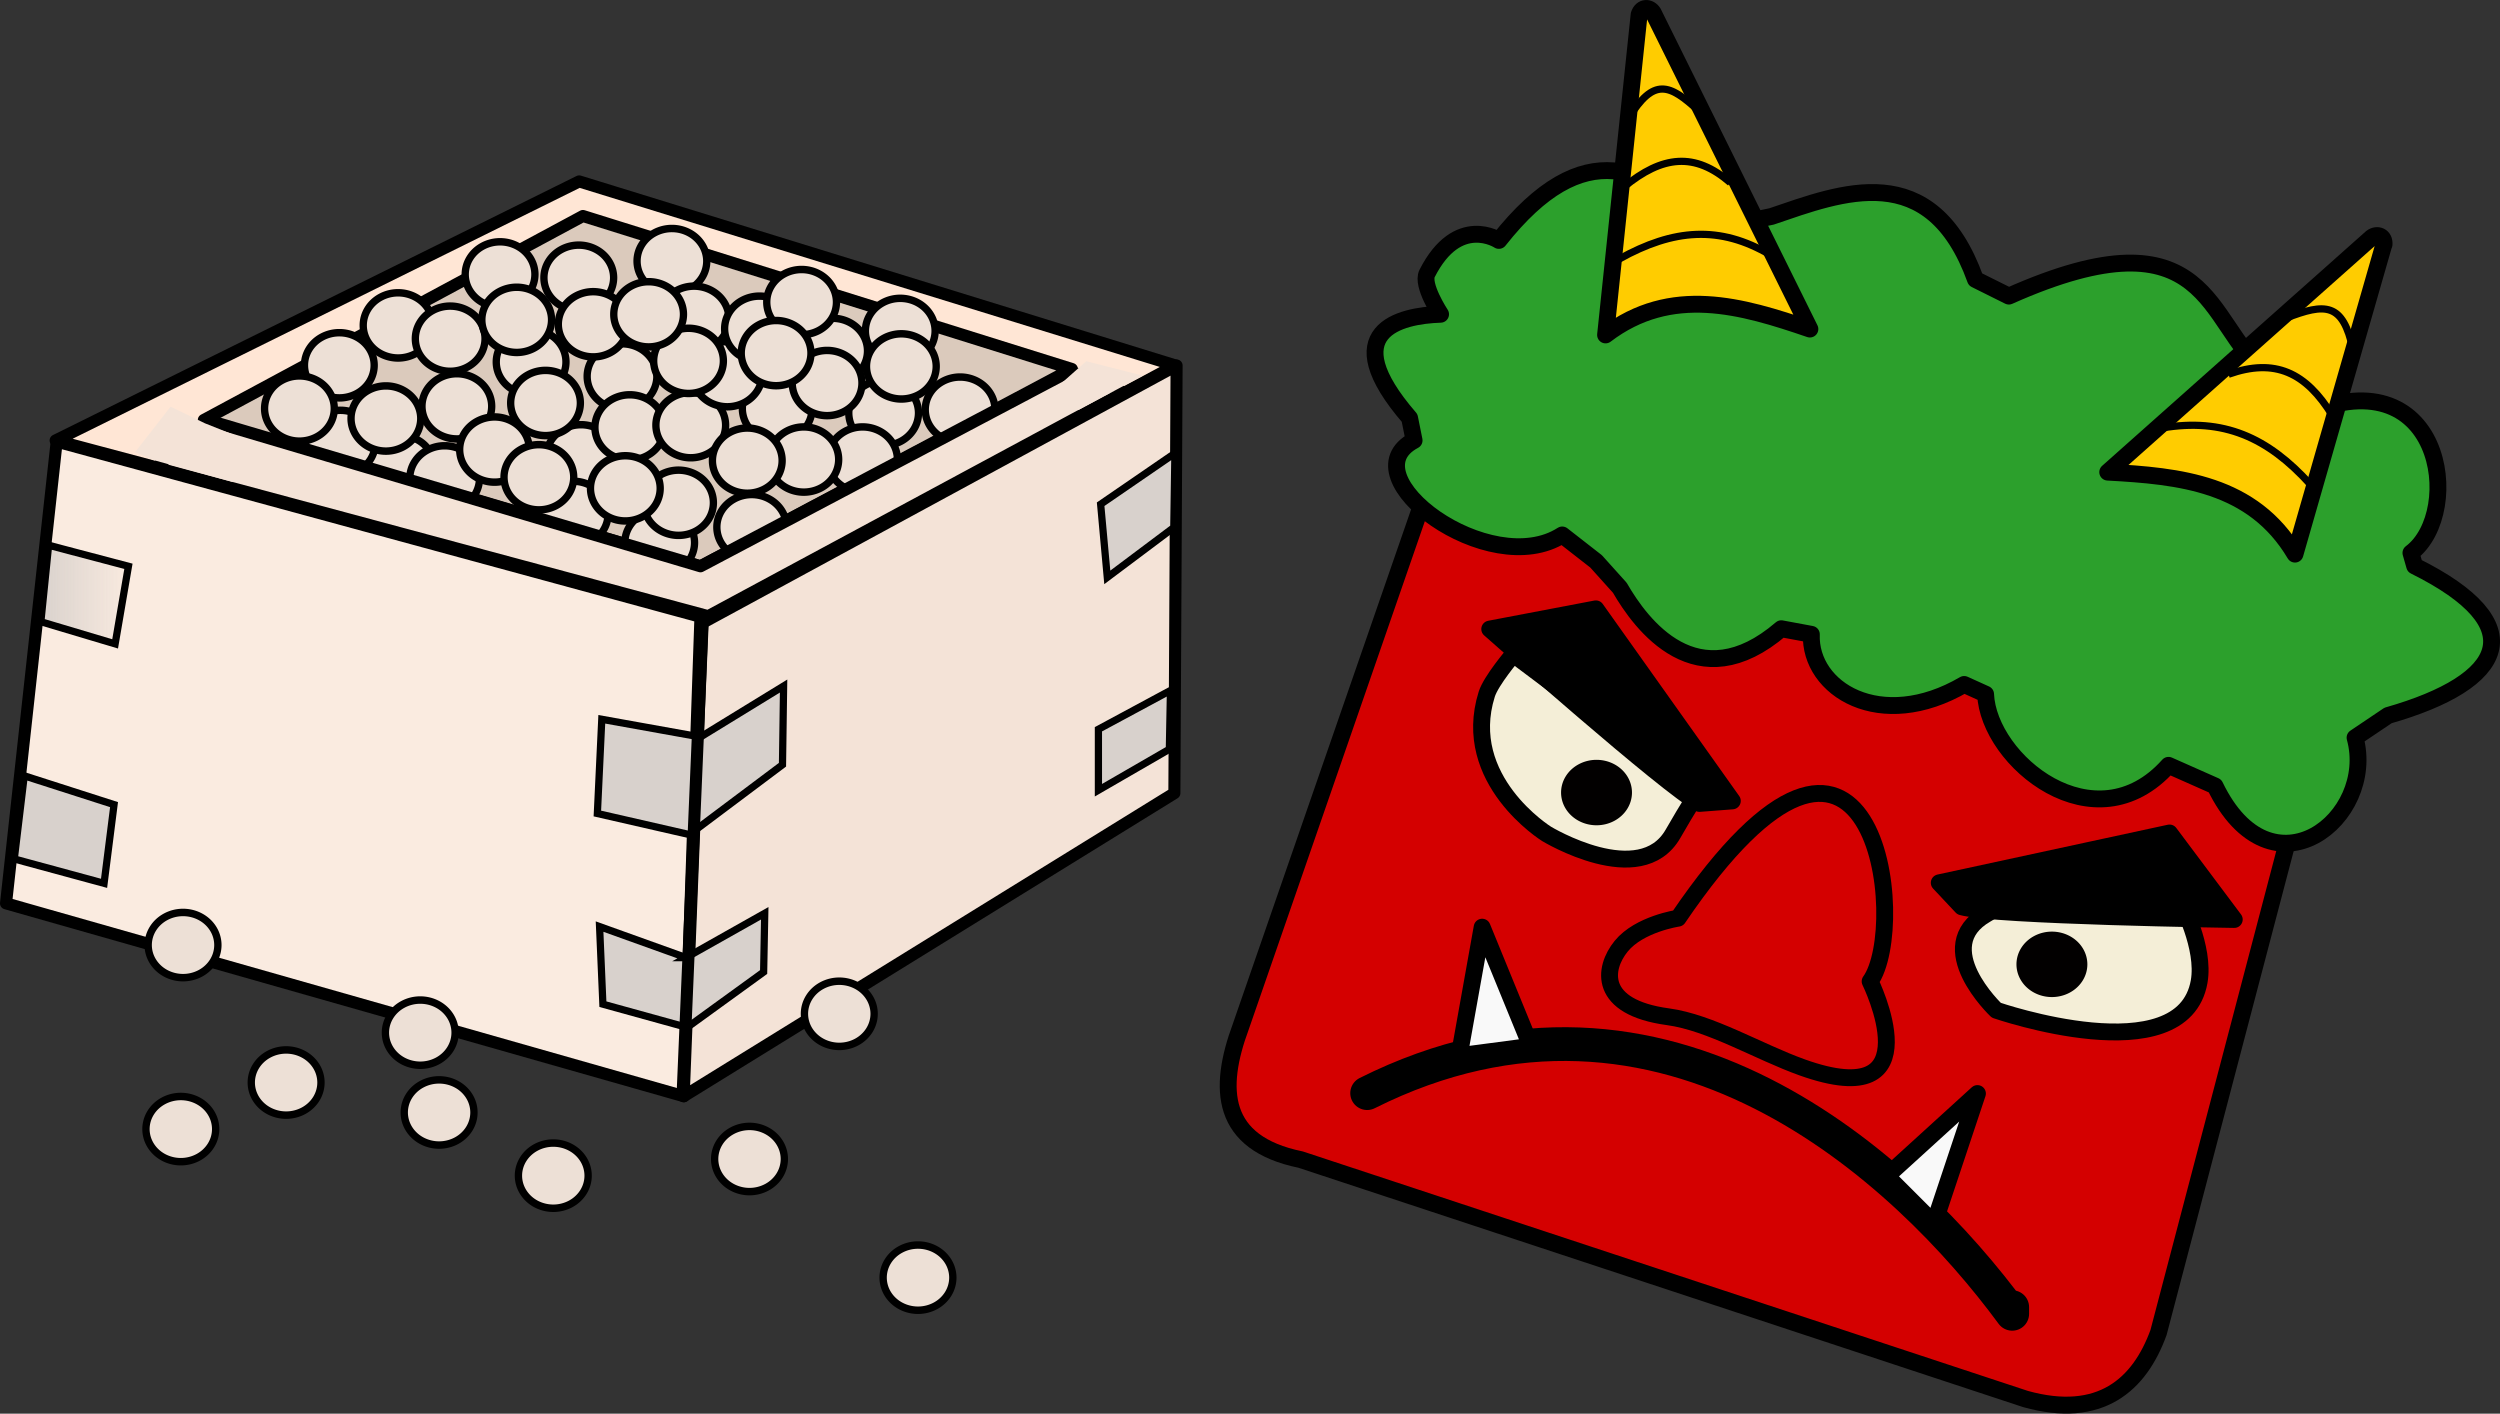
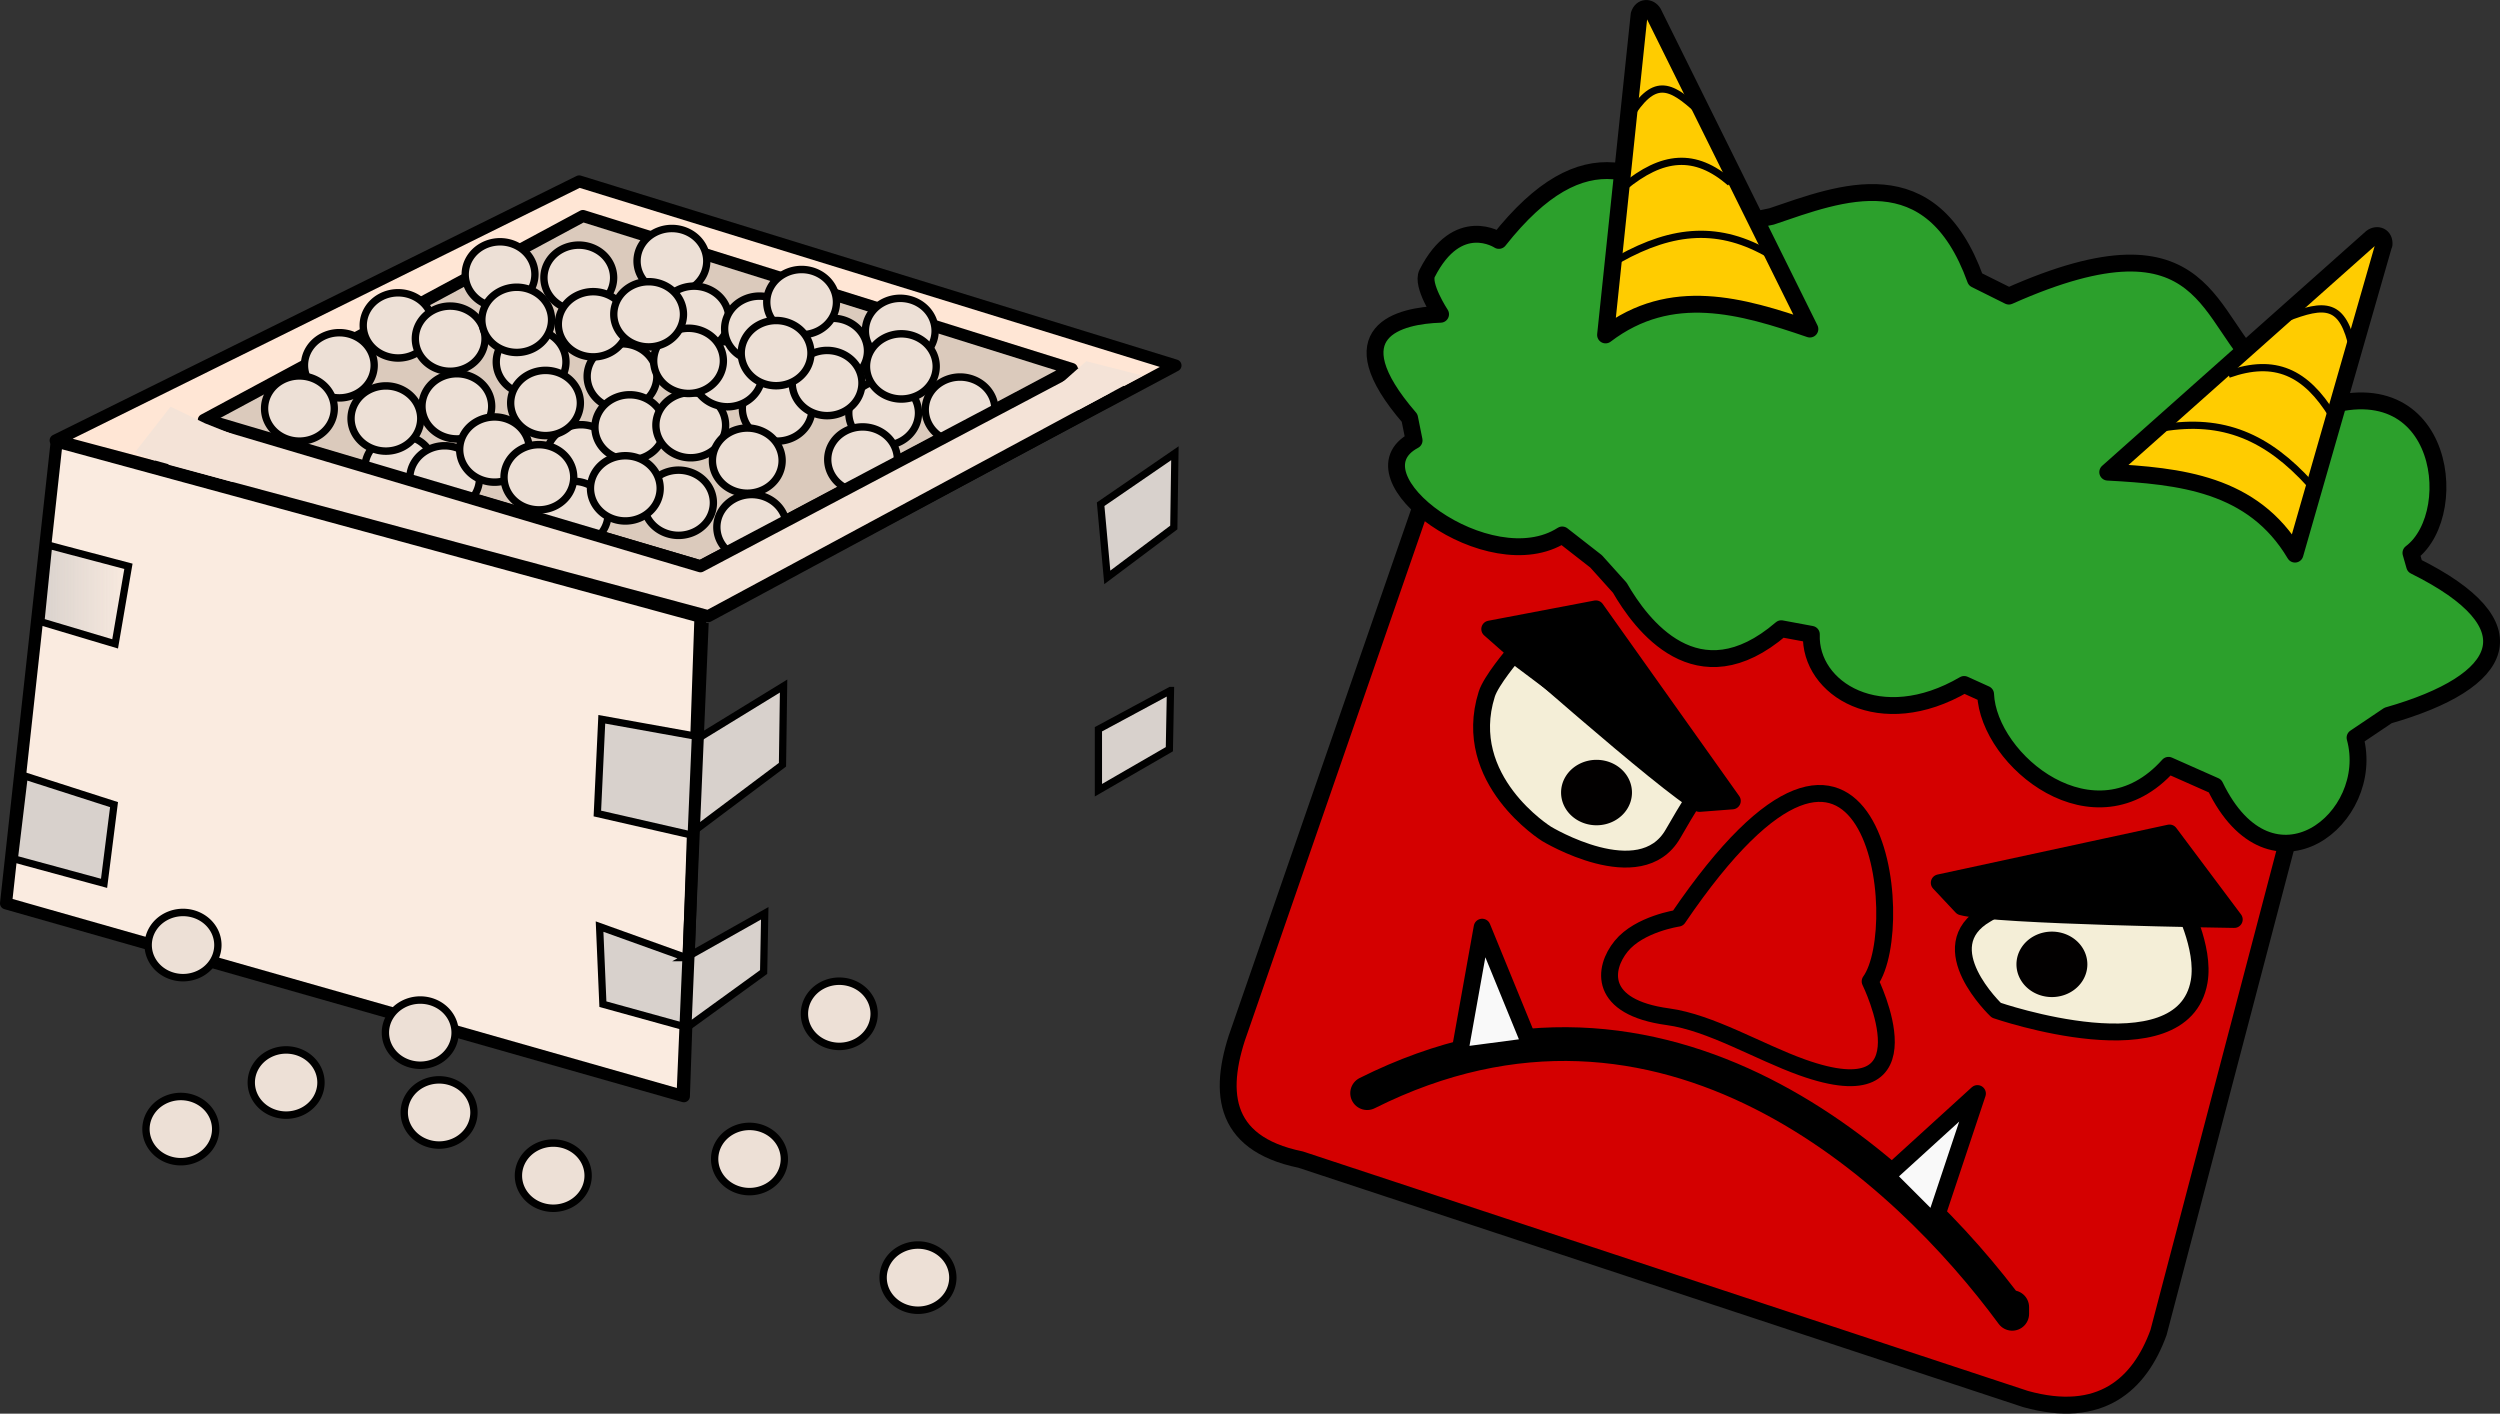
<svg xmlns="http://www.w3.org/2000/svg" viewBox="0 0 1296.1 732.89" version="1.0">
  <rect x="0" y="0" width="1296.1" height="732.89" fill="#333333" stroke="none" />
  <defs>
    <linearGradient id="a" y2="483.4" gradientUnits="userSpaceOnUse" x2="306.47" gradientTransform="translate(1.724 3.448)" y1="483.4" x1="257.32">
      <stop offset="0" stop-color="#d8d1cc" />
      <stop offset="1" stop-color="#d8d1cc" stop-opacity="0" />
    </linearGradient>
  </defs>
  <path d="M300.27 94.05L28.84 228.34l338.29 90.28 242.29-129.15-309.15-95.42z" stroke-linejoin="round" fill-rule="evenodd" stroke="#000" stroke-linecap="round" stroke-width="6.25" fill="#ffe6d5" />
  <path d="M363.14 319.78l-8.588 248.56-351.43-100 26.273-239.41 333.74 90.854z" stroke-linejoin="round" fill-rule="evenodd" stroke="#000" stroke-linecap="round" stroke-width="6.25" fill="#faebe0" />
-   <path d="M354.44 568.34l254.4-157.14 1.15-221.71-245.87 133.47-9.68 245.38z" stroke-linejoin="round" fill-rule="evenodd" stroke="#000" stroke-linecap="round" stroke-width="6.25" fill="#f4e3d7" />
  <path d="M302.22 111.98L105.67 217.73l257.47 75.86 192.53-102.3-253.45-79.31z" stroke-linejoin="round" fill-rule="evenodd" stroke="#000" stroke-linecap="round" stroke-width="6.25" fill="#dbcabc" />
  <path d="M474.14 404.95a17.816 16.379 0 11-35.632 0 17.816 16.379 0 1135.632 0z" transform="matrix(1.014 0 0 1.032 -255.467 -175.359)" stroke-linejoin="round" fill-rule="evenodd" stroke="#000" stroke-linecap="round" stroke-width="3.75" fill="#ede0d6" />
-   <path d="M474.14 404.95a17.816 16.379 0 11-35.632 0 17.816 16.379 0 1135.632 0z" transform="matrix(1.014 0 0 1.032 -286.214 -188.29)" stroke-linejoin="round" fill-rule="evenodd" stroke="#000" stroke-linecap="round" stroke-width="3.75" fill="#ede0d6" />
  <path d="M474.14 404.95a17.816 16.379 0 11-35.632 0 17.816 16.379 0 1135.632 0z" transform="matrix(1.014 0 0 1.032 -232.19 -169.9)" stroke-linejoin="round" fill-rule="evenodd" stroke="#000" stroke-linecap="round" stroke-width="3.75" fill="#ede0d6" />
  <path d="M474.14 404.95a17.816 16.379 0 11-35.632 0 17.816 16.379 0 1135.632 0z" transform="matrix(1.014 0 0 1.032 -225.869 -207.256)" stroke-linejoin="round" fill-rule="evenodd" stroke="#000" stroke-linecap="round" stroke-width="3.75" fill="#ede0d6" />
  <path d="M474.14 404.95a17.816 16.379 0 11-35.632 0 17.816 16.379 0 1135.632 0z" transform="matrix(1.014 0 0 1.032 -206.329 -184.842)" stroke-linejoin="round" fill-rule="evenodd" stroke="#000" stroke-linecap="round" stroke-width="3.75" fill="#ede0d6" />
  <path d="M474.14 404.95a17.816 16.379 0 11-35.632 0 17.816 16.379 0 1135.632 0z" transform="matrix(1.014 0 0 1.032 -187.363 -230.244)" stroke-linejoin="round" fill-rule="evenodd" stroke="#000" stroke-linecap="round" stroke-width="3.75" fill="#ede0d6" />
  <path d="M474.14 404.95a17.816 16.379 0 11-35.632 0 17.816 16.379 0 1135.632 0z" transform="matrix(1.014 0 0 1.032 -262.65 -200.934)" stroke-linejoin="round" fill-rule="evenodd" stroke="#000" stroke-linecap="round" stroke-width="3.75" fill="#ede0d6" />
  <path d="M474.14 404.95a17.816 16.379 0 11-35.632 0 17.816 16.379 0 1135.632 0z" transform="matrix(1.014 0 0 1.032 -140.237 -222.773)" stroke-linejoin="round" fill-rule="evenodd" stroke="#000" stroke-linecap="round" stroke-width="3.75" fill="#ede0d6" />
  <path d="M474.14 404.95a17.816 16.379 0 11-35.632 0 17.816 16.379 0 1135.632 0z" transform="matrix(1.014 0 0 1.032 -161.501 -180.819)" stroke-linejoin="round" fill-rule="evenodd" stroke="#000" stroke-linecap="round" stroke-width="3.75" fill="#ede0d6" />
  <path d="M474.14 404.95a17.816 16.379 0 11-35.632 0 17.816 16.379 0 1135.632 0z" transform="matrix(1.014 0 0 1.032 -136.21 -196.336)" stroke-linejoin="round" fill-rule="evenodd" stroke="#000" stroke-linecap="round" stroke-width="3.75" fill="#ede0d6" />
  <path d="M474.14 404.95a17.816 16.379 0 11-35.632 0 17.816 16.379 0 1135.632 0z" transform="matrix(1.014 0 0 1.032 -179.892 -208.98)" stroke-linejoin="round" fill-rule="evenodd" stroke="#000" stroke-linecap="round" stroke-width="3.75" fill="#ede0d6" />
  <path d="M474.14 404.95a17.816 16.379 0 11-35.632 0 17.816 16.379 0 1135.632 0z" transform="matrix(1.014 0 0 1.032 -162.65 -273.922)" stroke-linejoin="round" fill-rule="evenodd" stroke="#000" stroke-linecap="round" stroke-width="3.75" fill="#ede0d6" />
  <path d="M474.14 404.95a17.816 16.379 0 11-35.632 0 17.816 16.379 0 1135.632 0z" transform="matrix(1.014 0 0 1.032 -114.37 -282.54)" stroke-linejoin="round" fill-rule="evenodd" stroke="#000" stroke-linecap="round" stroke-width="3.75" fill="#ede0d6" />
  <path d="M474.14 404.95a17.816 16.379 0 11-35.632 0 17.816 16.379 0 1135.632 0z" transform="matrix(1.014 0 0 1.032 -203.455 -275.646)" stroke-linejoin="round" fill-rule="evenodd" stroke="#000" stroke-linecap="round" stroke-width="3.75" fill="#ede0d6" />
  <path d="M474.14 404.95a17.816 16.379 0 11-35.632 0 17.816 16.379 0 1135.632 0z" transform="matrix(1.014 0 0 1.032 -256.329 -249.21)" stroke-linejoin="round" fill-rule="evenodd" stroke="#000" stroke-linecap="round" stroke-width="3.75" fill="#ede0d6" />
  <path d="M474.14 404.95a17.816 16.379 0 11-35.632 0 17.816 16.379 0 1135.632 0z" transform="matrix(1.014 0 0 1.032 -229.317 -242.313)" stroke-linejoin="round" fill-rule="evenodd" stroke="#000" stroke-linecap="round" stroke-width="3.75" fill="#ede0d6" />
  <path d="M474.14 404.95a17.816 16.379 0 11-35.632 0 17.816 16.379 0 1135.632 0z" transform="matrix(1.014 0 0 1.032 -194.834 -252.083)" stroke-linejoin="round" fill-rule="evenodd" stroke="#000" stroke-linecap="round" stroke-width="3.75" fill="#ede0d6" />
  <path d="M474.14 404.95a17.816 16.379 0 11-35.632 0 17.816 16.379 0 1135.632 0z" transform="matrix(1.014 0 0 1.032 -155.179 -249.784)" stroke-linejoin="round" fill-rule="evenodd" stroke="#000" stroke-linecap="round" stroke-width="3.75" fill="#ede0d6" />
  <path d="M474.14 404.95a17.816 16.379 0 11-35.632 0 17.816 16.379 0 1135.632 0z" transform="matrix(1.014 0 0 1.032 -102.88 -252.658)" stroke-linejoin="round" fill-rule="evenodd" stroke="#000" stroke-linecap="round" stroke-width="3.75" fill="#ede0d6" />
  <path d="M474.14 404.95a17.816 16.379 0 11-35.632 0 17.816 16.379 0 1135.632 0z" transform="matrix(1.014 0 0 1.032 -104.6 -197.485)" stroke-linejoin="round" fill-rule="evenodd" stroke="#000" stroke-linecap="round" stroke-width="3.75" fill="#ede0d6" />
-   <path d="M474.14 404.95a17.816 16.379 0 11-35.632 0 17.816 16.379 0 1135.632 0z" transform="matrix(1.014 0 0 1.032 -120.7 -136.566)" stroke-linejoin="round" fill-rule="evenodd" stroke="#000" stroke-linecap="round" stroke-width="3.75" fill="#ede0d6" />
  <path d="M474.14 404.95a17.816 16.379 0 11-35.632 0 17.816 16.379 0 1135.632 0z" transform="matrix(1.014 0 0 1.032 -165.524 -151.508)" stroke-linejoin="round" fill-rule="evenodd" stroke="#000" stroke-linecap="round" stroke-width="3.75" fill="#ede0d6" />
  <path d="M474.14 404.95a17.816 16.379 0 11-35.632 0 17.816 16.379 0 1135.632 0z" transform="matrix(1.014 0 0 1.032 -73 -144.612)" stroke-linejoin="round" fill-rule="evenodd" stroke="#000" stroke-linecap="round" stroke-width="3.75" fill="#ede0d6" />
  <path d="M474.14 404.95a17.816 16.379 0 11-35.632 0 17.816 16.379 0 1135.632 0z" transform="matrix(1.014 0 0 1.032 -110.93 -157.256)" stroke-linejoin="round" fill-rule="evenodd" stroke="#000" stroke-linecap="round" stroke-width="3.75" fill="#ede0d6" />
  <path d="M474.14 404.95a17.816 16.379 0 11-35.632 0 17.816 16.379 0 1135.632 0z" transform="matrix(1.014 0 0 1.032 -138.51 -164.727)" stroke-linejoin="round" fill-rule="evenodd" stroke="#000" stroke-linecap="round" stroke-width="3.75" fill="#ede0d6" />
  <path d="M474.14 404.95a17.816 16.379 0 11-35.632 0 17.816 16.379 0 1135.632 0z" transform="matrix(1.014 0 0 1.032 -183.34 -170.474)" stroke-linejoin="round" fill-rule="evenodd" stroke="#000" stroke-linecap="round" stroke-width="3.75" fill="#ede0d6" />
  <path d="M474.14 404.95a17.816 16.379 0 11-35.632 0 17.816 16.379 0 1135.632 0z" transform="matrix(1.014 0 0 1.032 -4.6 -203.807)" stroke-linejoin="round" fill-rule="evenodd" stroke="#000" stroke-linecap="round" stroke-width="3.75" fill="#ede0d6" />
  <path d="M474.14 404.95a17.816 16.379 0 11-35.632 0 17.816 16.379 0 1135.632 0z" transform="matrix(1.014 0 0 1.032 35.05 -205.531)" stroke-linejoin="round" fill-rule="evenodd" stroke="#000" stroke-linecap="round" stroke-width="3.75" fill="#ede0d6" />
  <path d="M474.14 404.95a17.816 16.379 0 11-35.632 0 17.816 16.379 0 1135.632 0z" transform="matrix(1.014 0 0 1.032 -15.52 -179.67)" stroke-linejoin="round" fill-rule="evenodd" stroke="#000" stroke-linecap="round" stroke-width="3.75" fill="#ede0d6" />
  <path d="M474.14 404.95a17.816 16.379 0 11-35.632 0 17.816 16.379 0 1135.632 0z" transform="matrix(1.014 0 0 1.032 -59.78 -206.106)" stroke-linejoin="round" fill-rule="evenodd" stroke="#000" stroke-linecap="round" stroke-width="3.75" fill="#ede0d6" />
-   <path d="M474.14 404.95a17.816 16.379 0 11-35.632 0 17.816 16.379 0 1135.632 0z" transform="matrix(1.014 0 0 1.032 -45.98 -179.67)" stroke-linejoin="round" fill-rule="evenodd" stroke="#000" stroke-linecap="round" stroke-width="3.75" fill="#ede0d6" />
  <path d="M474.14 404.95a17.816 16.379 0 11-35.632 0 17.816 16.379 0 1135.632 0z" transform="matrix(1.014 0 0 1.032 -75.29 -179.095)" stroke-linejoin="round" fill-rule="evenodd" stroke="#000" stroke-linecap="round" stroke-width="3.75" fill="#ede0d6" />
  <path d="M474.14 404.95a17.816 16.379 0 11-35.632 0 17.816 16.379 0 1135.632 0z" transform="matrix(1.014 0 0 1.032 -85.64 -223.922)" stroke-linejoin="round" fill-rule="evenodd" stroke="#000" stroke-linecap="round" stroke-width="3.75" fill="#ede0d6" />
  <path d="M474.14 404.95a17.816 16.379 0 11-35.632 0 17.816 16.379 0 1135.632 0z" transform="matrix(1.014 0 0 1.032 -31.04 -235.991)" stroke-linejoin="round" fill-rule="evenodd" stroke="#000" stroke-linecap="round" stroke-width="3.75" fill="#ede0d6" />
  <path d="M474.14 404.95a17.816 16.379 0 11-35.632 0 17.816 16.379 0 1135.632 0z" transform="matrix(1.014 0 0 1.032 -68.97 -247.485)" stroke-linejoin="round" fill-rule="evenodd" stroke="#000" stroke-linecap="round" stroke-width="3.75" fill="#ede0d6" />
  <path d="M474.14 404.95a17.816 16.379 0 11-35.632 0 17.816 16.379 0 1135.632 0z" transform="matrix(1.014 0 0 1.032 -105.75 -230.819)" stroke-linejoin="round" fill-rule="evenodd" stroke="#000" stroke-linecap="round" stroke-width="3.75" fill="#ede0d6" />
  <path d="M474.14 404.95a17.816 16.379 0 11-35.632 0 17.816 16.379 0 1135.632 0z" transform="matrix(1.014 0 0 1.032 -126.44 -254.957)" stroke-linejoin="round" fill-rule="evenodd" stroke="#000" stroke-linecap="round" stroke-width="3.75" fill="#ede0d6" />
  <path d="M474.14 404.95a17.816 16.379 0 11-35.632 0 17.816 16.379 0 1135.632 0z" transform="matrix(1.014 0 0 1.032 -286.788 -228.52)" stroke-linejoin="round" fill-rule="evenodd" stroke="#000" stroke-linecap="round" stroke-width="3.75" fill="#ede0d6" />
  <path d="M474.14 404.95a17.816 16.379 0 11-35.632 0 17.816 16.379 0 1135.632 0z" transform="matrix(1.014 0 0 1.032 -307.478 -206.106)" stroke-linejoin="round" fill-rule="evenodd" stroke="#000" stroke-linecap="round" stroke-width="3.75" fill="#ede0d6" />
  <path d="M474.14 404.95a17.816 16.379 0 11-35.632 0 17.816 16.379 0 1135.632 0z" transform="matrix(1.014 0 0 1.032 -33.91 -219.324)" stroke-linejoin="round" fill-rule="evenodd" stroke="#000" stroke-linecap="round" stroke-width="3.75" fill="#ede0d6" />
  <path d="M474.14 404.95a17.816 16.379 0 11-35.632 0 17.816 16.379 0 1135.632 0z" transform="matrix(1.014 0 0 1.032 4.02 -246.336)" stroke-linejoin="round" fill-rule="evenodd" stroke="#000" stroke-linecap="round" stroke-width="3.75" fill="#ede0d6" />
  <path d="M474.14 404.95a17.816 16.379 0 11-35.632 0 17.816 16.379 0 1135.632 0z" transform="matrix(1.014 0 0 1.032 4.59 -227.945)" stroke-linejoin="round" fill-rule="evenodd" stroke="#000" stroke-linecap="round" stroke-width="3.75" fill="#ede0d6" />
  <path d="M474.14 404.95a17.816 16.379 0 11-35.632 0 17.816 16.379 0 1135.632 0z" transform="matrix(1.014 0 0 1.032 -47.13 -261.278)" stroke-linejoin="round" fill-rule="evenodd" stroke="#000" stroke-linecap="round" stroke-width="3.75" fill="#ede0d6" />
  <path d="M474.14 404.95a17.816 16.379 0 11-35.632 0 17.816 16.379 0 1135.632 0z" transform="matrix(1.014 0 0 1.032 -60.35 -234.842)" stroke-linejoin="round" fill-rule="evenodd" stroke="#000" stroke-linecap="round" stroke-width="3.75" fill="#ede0d6" />
  <path d="M474.14 404.95a17.816 16.379 0 11-35.632 0 17.816 16.379 0 1135.632 0z" transform="matrix(1.014 0 0 1.032 -244.834 117.46)" stroke-linejoin="round" fill-rule="evenodd" stroke="#000" stroke-linecap="round" stroke-width="3.75" fill="#ede0d6" />
  <path d="M474.14 404.95a17.816 16.379 0 11-35.632 0 17.816 16.379 0 1135.632 0z" transform="matrix(1.014 0 0 1.032 -314.375 143.32)" stroke-linejoin="round" fill-rule="evenodd" stroke="#000" stroke-linecap="round" stroke-width="3.75" fill="#ede0d6" />
  <path d="M474.14 404.95a17.816 16.379 0 11-35.632 0 17.816 16.379 0 1135.632 0z" transform="matrix(1.014 0 0 1.032 -235.064 158.84)" stroke-linejoin="round" fill-rule="evenodd" stroke="#000" stroke-linecap="round" stroke-width="3.75" fill="#ede0d6" />
  <path d="M474.14 404.95a17.816 16.379 0 11-35.632 0 17.816 16.379 0 1135.632 0z" transform="matrix(1.014 0 0 1.032 -175.869 191.6)" stroke-linejoin="round" fill-rule="evenodd" stroke="#000" stroke-linecap="round" stroke-width="3.75" fill="#ede0d6" />
  <path d="M474.14 404.95a17.816 16.379 0 11-35.632 0 17.816 16.379 0 1135.632 0z" transform="matrix(1.014 0 0 1.032 -367.82 72.05)" stroke-linejoin="round" fill-rule="evenodd" stroke="#000" stroke-linecap="round" stroke-width="3.75" fill="#ede0d6" />
  <path d="M474.14 404.95a17.816 16.379 0 11-35.632 0 17.816 16.379 0 1135.632 0z" transform="matrix(1.014 0 0 1.032 -368.97 167.46)" stroke-linejoin="round" fill-rule="evenodd" stroke="#000" stroke-linecap="round" stroke-width="3.75" fill="#ede0d6" />
  <path d="M474.14 404.95a17.816 16.379 0 11-35.632 0 17.816 16.379 0 1135.632 0z" transform="matrix(1.014 0 0 1.032 -27.59 107.69)" stroke-linejoin="round" fill-rule="evenodd" stroke="#000" stroke-linecap="round" stroke-width="3.75" fill="#ede0d6" />
  <path d="M474.14 404.95a17.816 16.379 0 11-35.632 0 17.816 16.379 0 1135.632 0z" transform="matrix(1.014 0 0 1.032 -74.14 182.97)" stroke-linejoin="round" fill-rule="evenodd" stroke="#000" stroke-linecap="round" stroke-width="3.75" fill="#ede0d6" />
  <path d="M474.14 404.95a17.816 16.379 0 11-35.632 0 17.816 16.379 0 1135.632 0z" transform="matrix(1.014 0 0 1.032 13.21 244.47)" stroke-linejoin="round" fill-rule="evenodd" stroke="#000" stroke-linecap="round" stroke-width="3.75" fill="#ede0d6" />
  <path d="M107.4 217.73l255.75 75.862 191.38-101.15 28.161 10.92-215.52 116.09-286.21-77.011 26.437-24.713z" stroke-linejoin="round" fill-rule="evenodd" stroke="#000" stroke-linecap="round" stroke-width="6.25" fill="#f4e3d7" />
  <path d="M70.04 234.4l9.195 4.023 41.38 11.494 11.493-20.115-25.862-10.345-17.816-8.62-18.39 23.562zM563.14 187.27l-20.69 18.391 16.667 6.897 33.333-17.816-29.31-7.472z" fill-rule="evenodd" fill="#f4e3d7" />
  <path d="M363.14 382.1l-51.149-9.195-2.299 48.85 47.701 10.92 48.276-36.206.575-40.805L363.14 382.1zM355.67 496.47l-44.828-16.092 1.724 40.23 43.678 12.069 39.655-28.736.575-30.46-40.805 22.989z" fill-rule="evenodd" stroke="#000" stroke-width="3.75" fill="#d8d1cc" />
  <path d="M264.94 460.98l41.379 10.92-6.897 40.23-38.506-11.494 4.023-39.655z" fill-rule="evenodd" stroke="#000" stroke-width="3.75" fill="url(#a)" transform="translate(-239.73 -178.31)" />
  <path d="M12.57 402.21l-5.172 43.103 46.552 12.644 5.172-40.805-46.552-14.943zM609.12 234.97l-38.506 26.437 3.448 37.931 34.483-25.862.575-38.506zM606.82 357.96l-.575 30.46-36.782 21.264v-31.609l37.356-20.115z" fill-rule="evenodd" stroke="#000" stroke-width="3.75" fill="#d8d1cc" />
  <path d="M364.29 322.9l-10.34 243.11" stroke="#000" stroke-width="6.25" fill="none" />
  <g>
    <path d="M643.28 532.23c-11.928 32.155-10.756 60.381 31.03 68.954l375.8 124.12c38.706 10.779 59.07-7.264 68.954-34.477l89.641-341.32-444.76-165.49-120.67 348.22z" stroke-linejoin="round" fill-rule="evenodd" stroke="#000" stroke-linecap="round" stroke-width="8.75" fill="#d40000" />
    <path d="M708.78 566.73c154.71-77.523 279.7 39.949 334.43 114.4v-3.448" stroke-linejoin="round" stroke="#000" stroke-linecap="round" stroke-width="17.5" fill="none" />
    <path d="M777.08 124.64s-21.341-14.141-37.212 17.132c-3.024 5.958 6.982 21.149 6.982 21.149-21.146.702-55.182 8.548-16.064 53.792l2.335 11.609c-34.885 18.554 39.072 73.284 76.8 49.025l17.549 13.688 12.309 13.688c10.872 18.87 40.085 58.701 83.709 21.238l15.585 2.896c-1.103 28.316 35.787 51.392 79.228 25.995l11.103 5.035c1.483 34.568 56.68 79.617 94.845 36.89l24.1 10.688c29.144 60.287 84.07 16.867 72.603-25.032l17.108-11.512c61.367-17.537 75.572-46.866 13.79-77.504l-1.93-6.76c27.971-20.974 16.64-104.83-57.576-70.78l-18.274-23.619c-30.66-23.834-27.26-85.66-132.6-38.75l-17.309-8.62c-23.008-63.735-69.598-44.935-105.71-32.685l-29.239 6.135c-35.144-31.764-67.825-49.71-112.14 6.302z" stroke-linejoin="round" fill-rule="evenodd" stroke="#000" stroke-linecap="round" stroke-width="8.75" fill="#2ca02c" />
    <path d="M869.98 476.03c101.96-150.02 120.32 4.022 99.566 32.752 0 0 34.212 69.513-35.372 44.543-22.52-8.081-47.373-23.208-69.434-26.202-36.33-4.93-33.646-25.057-24.236-36.598s29.476-14.496 29.476-14.496z" stroke-linejoin="round" fill-rule="evenodd" stroke="#000" stroke-linecap="round" stroke-width="8.75" fill="#d40000" />
    <path d="M784.58 339.23l96.536 72.402s3.633-9.536-13.791 20.686c-16.971 29.438-65.507 0-65.507 0s-44.981-27.908-31.03-72.402c2.232-7.117 13.791-20.686 13.791-20.686z" stroke-linejoin="round" fill-rule="evenodd" stroke="#000" stroke-linecap="round" stroke-width="8.75" fill="#f4eed7" />
    <path d="M881.08 416.53c-15.721-7.86-108.74-90.396-108.74-90.396l55.024-10.481 70.745 99.566-17.031 1.31z" stroke-linejoin="round" fill-rule="evenodd" stroke="#000" stroke-linecap="round" stroke-width="8.75" />
    <path d="M1130.68 467.63l-54.061-10.071-27.512-3.93s10.846 2.917-19.376 20.34c-29.438 16.972 5.24 49.787 5.24 49.787s96.608 33.41 105.15-14.823c3.157-17.818-9.445-41.303-9.445-41.303z" stroke-linejoin="round" fill-rule="evenodd" stroke="#000" stroke-linecap="round" stroke-width="8.75" fill="#f4eed7" />
    <path d="M1017.08 470.13c16.91 4.796 141.25 6.568 141.25 6.568l-33.565-44.842-119.38 25.822 11.693 12.452z" stroke-linejoin="round" fill-rule="evenodd" stroke="#000" stroke-linecap="round" stroke-width="8.75" />
    <path d="M849.78 7.61l-17.392 166.03c34.001-25.907 70.622-15.131 105.93-3.046L857.119 6.654c-1.872-3.103-6.045-3.248-7.341.963zM1235.88 126.83l-46.069 160.45c-21.82-36.757-59.811-40.485-97.078-42.507l136.8-121.64c2.898-2.177 6.822-.748 6.446 3.642z" stroke-linejoin="round" fill-rule="evenodd" stroke="#000" stroke-linecap="round" stroke-width="8.75" fill="#fc0" />
    <path d="M756.48 547.33l11.926-66.645 25.255 61.734-37.181 4.91zM978.18 609.73l47.002-42.793-22.449 67.347-24.554-24.554z" stroke-linejoin="round" fill-rule="evenodd" stroke="#000" stroke-linecap="round" stroke-width="8.75" fill="#f9f9f9" />
    <path d="M846.08 410.892a18.378 16.965 0 11-36.756 0 18.378 16.965 0 1136.756 0zM1082.17 499.952a18.378 16.965 0 11-36.756 0 18.378 16.965 0 1136.756 0z" fill-rule="evenodd" fill="#020000" />
    <path d="M839.48 134.27c28.241-15.729 52.193-17.517 78.289-2.145M841.88 96.96c19.923-16.388 36.82-18.25 55.23-2.235M844.28 61.32c13.168-21.222 21.118-17.93 36.504-3.771M1197.78 251.13c-22.17-24.563-45.227-34.578-76.726-29.272M1209.18 215.37c-13.692-22.283-29.737-29.911-53.862-21.326M1219.88 181.17c-5.223-24.457-14.308-24.144-34.755-16.243" stroke="#000" stroke-width="3.75" fill="none" />
  </g>
</svg>